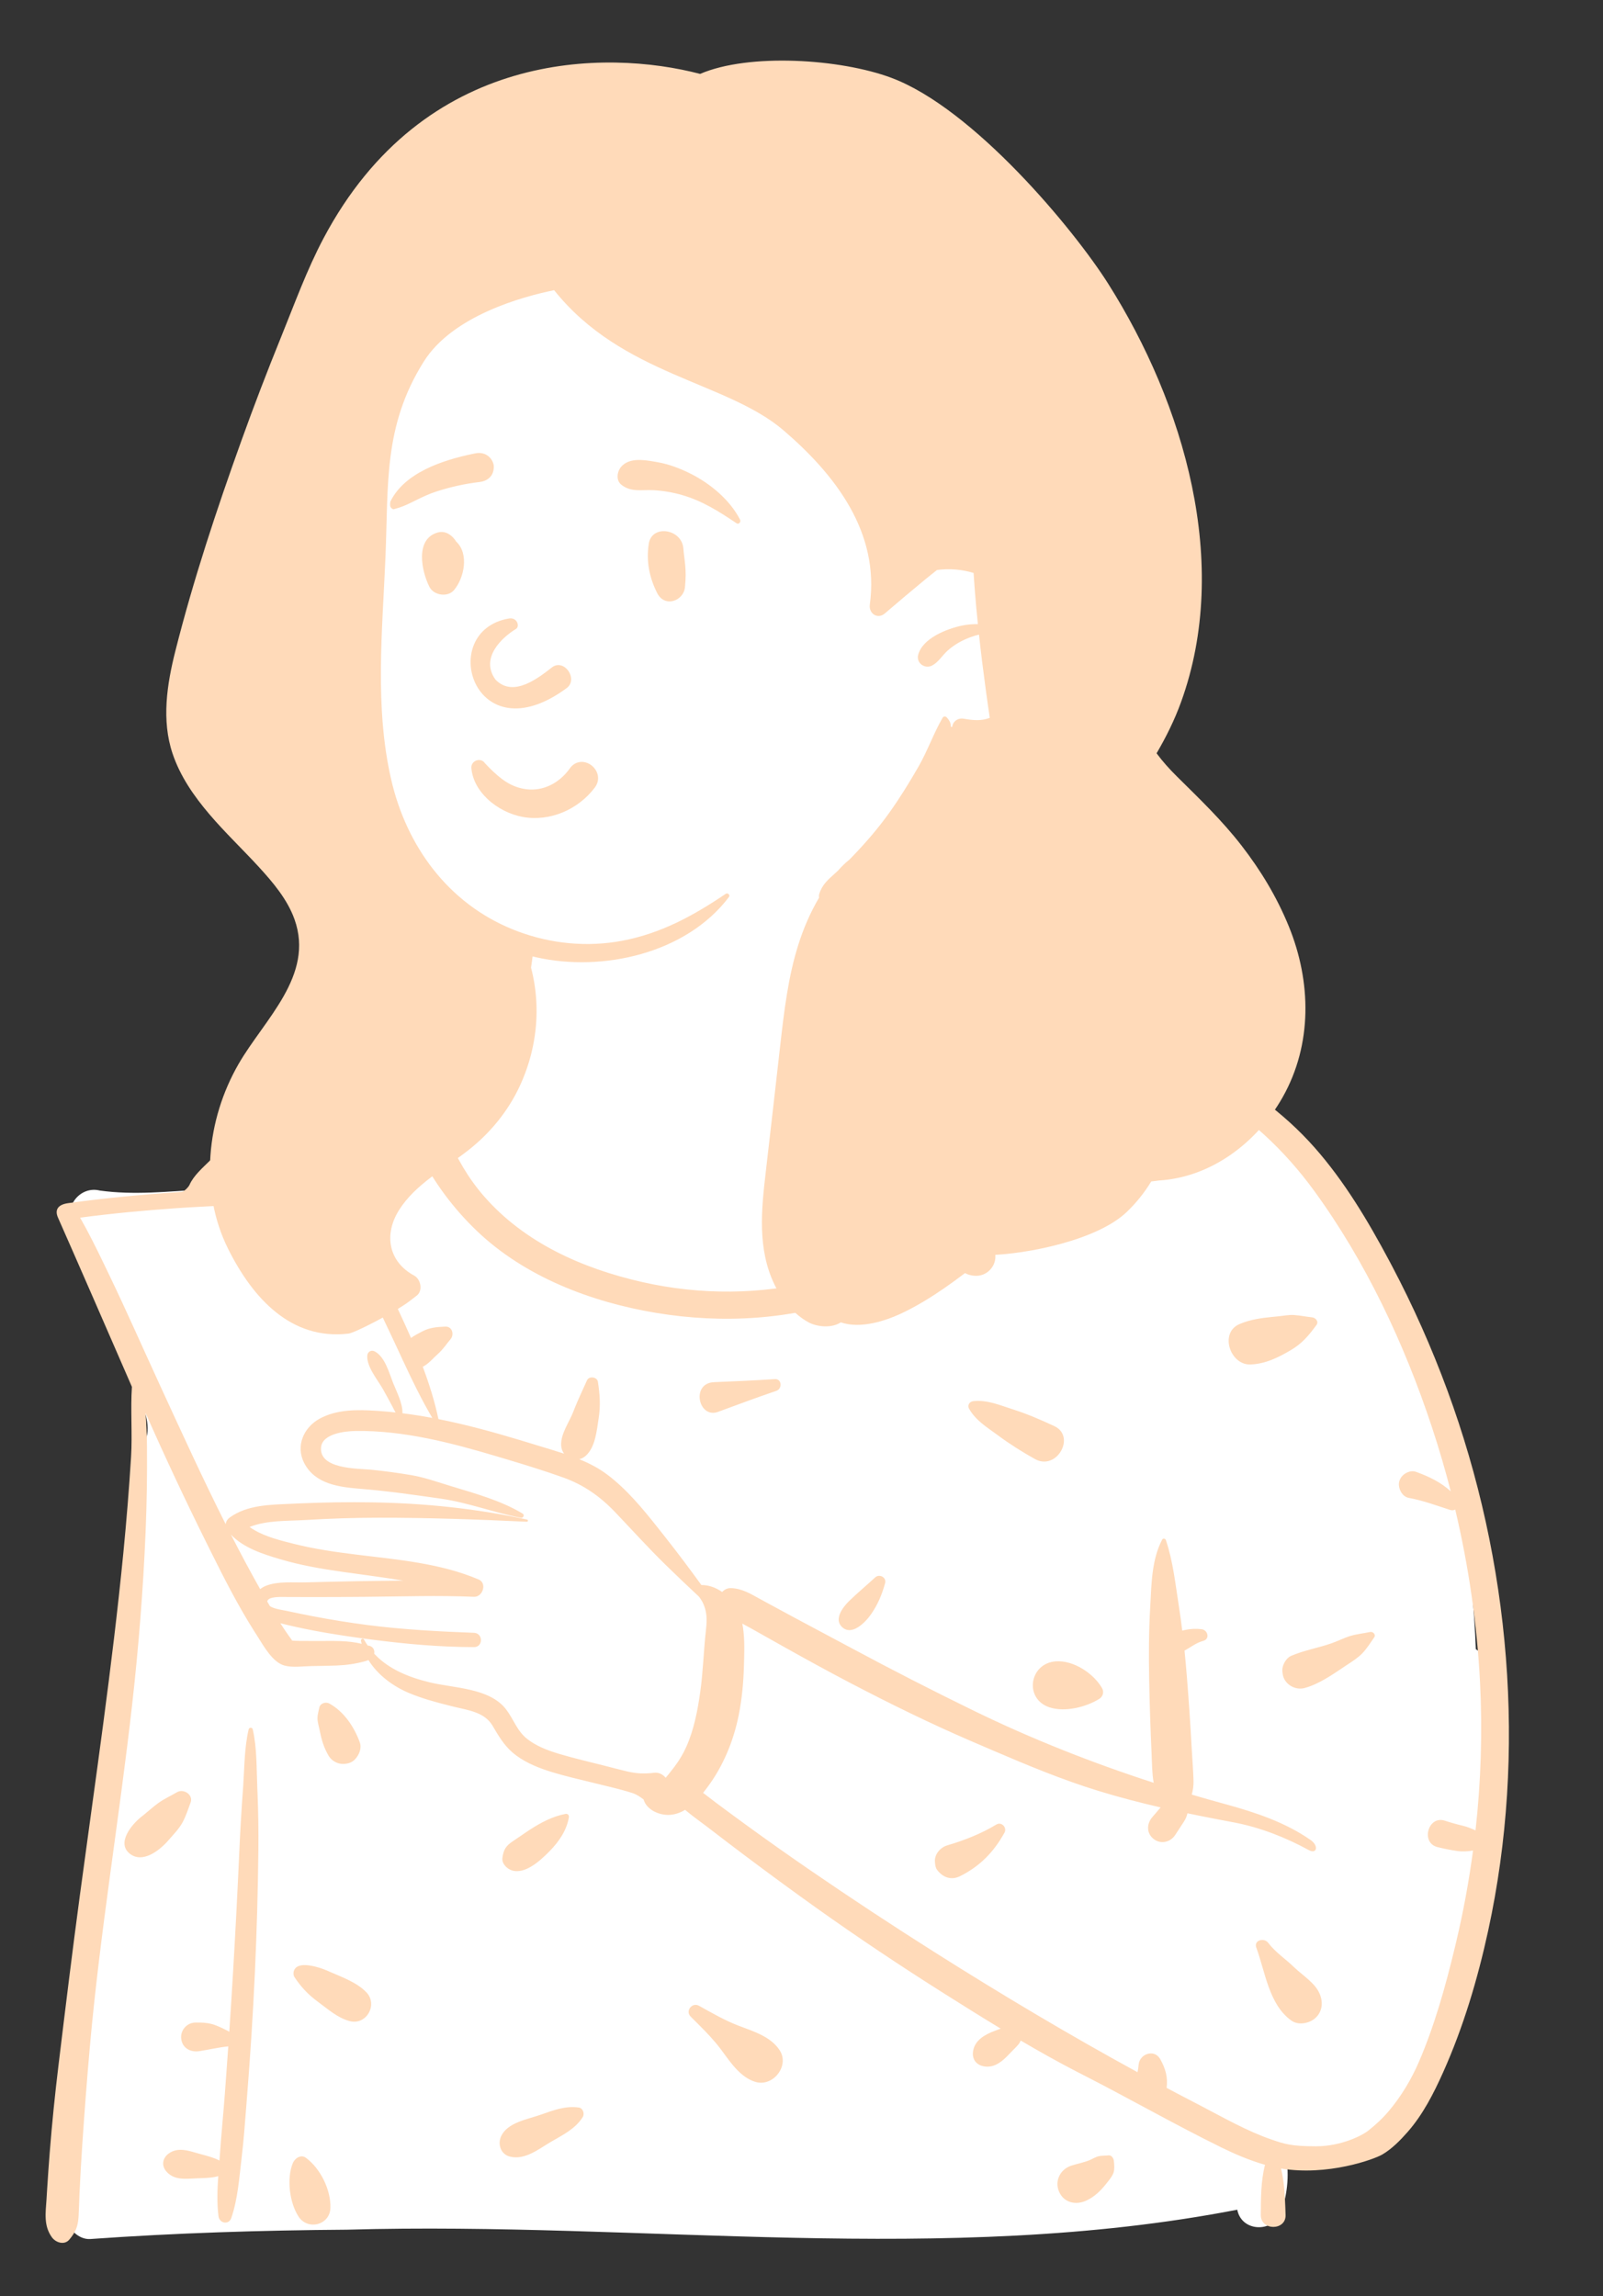
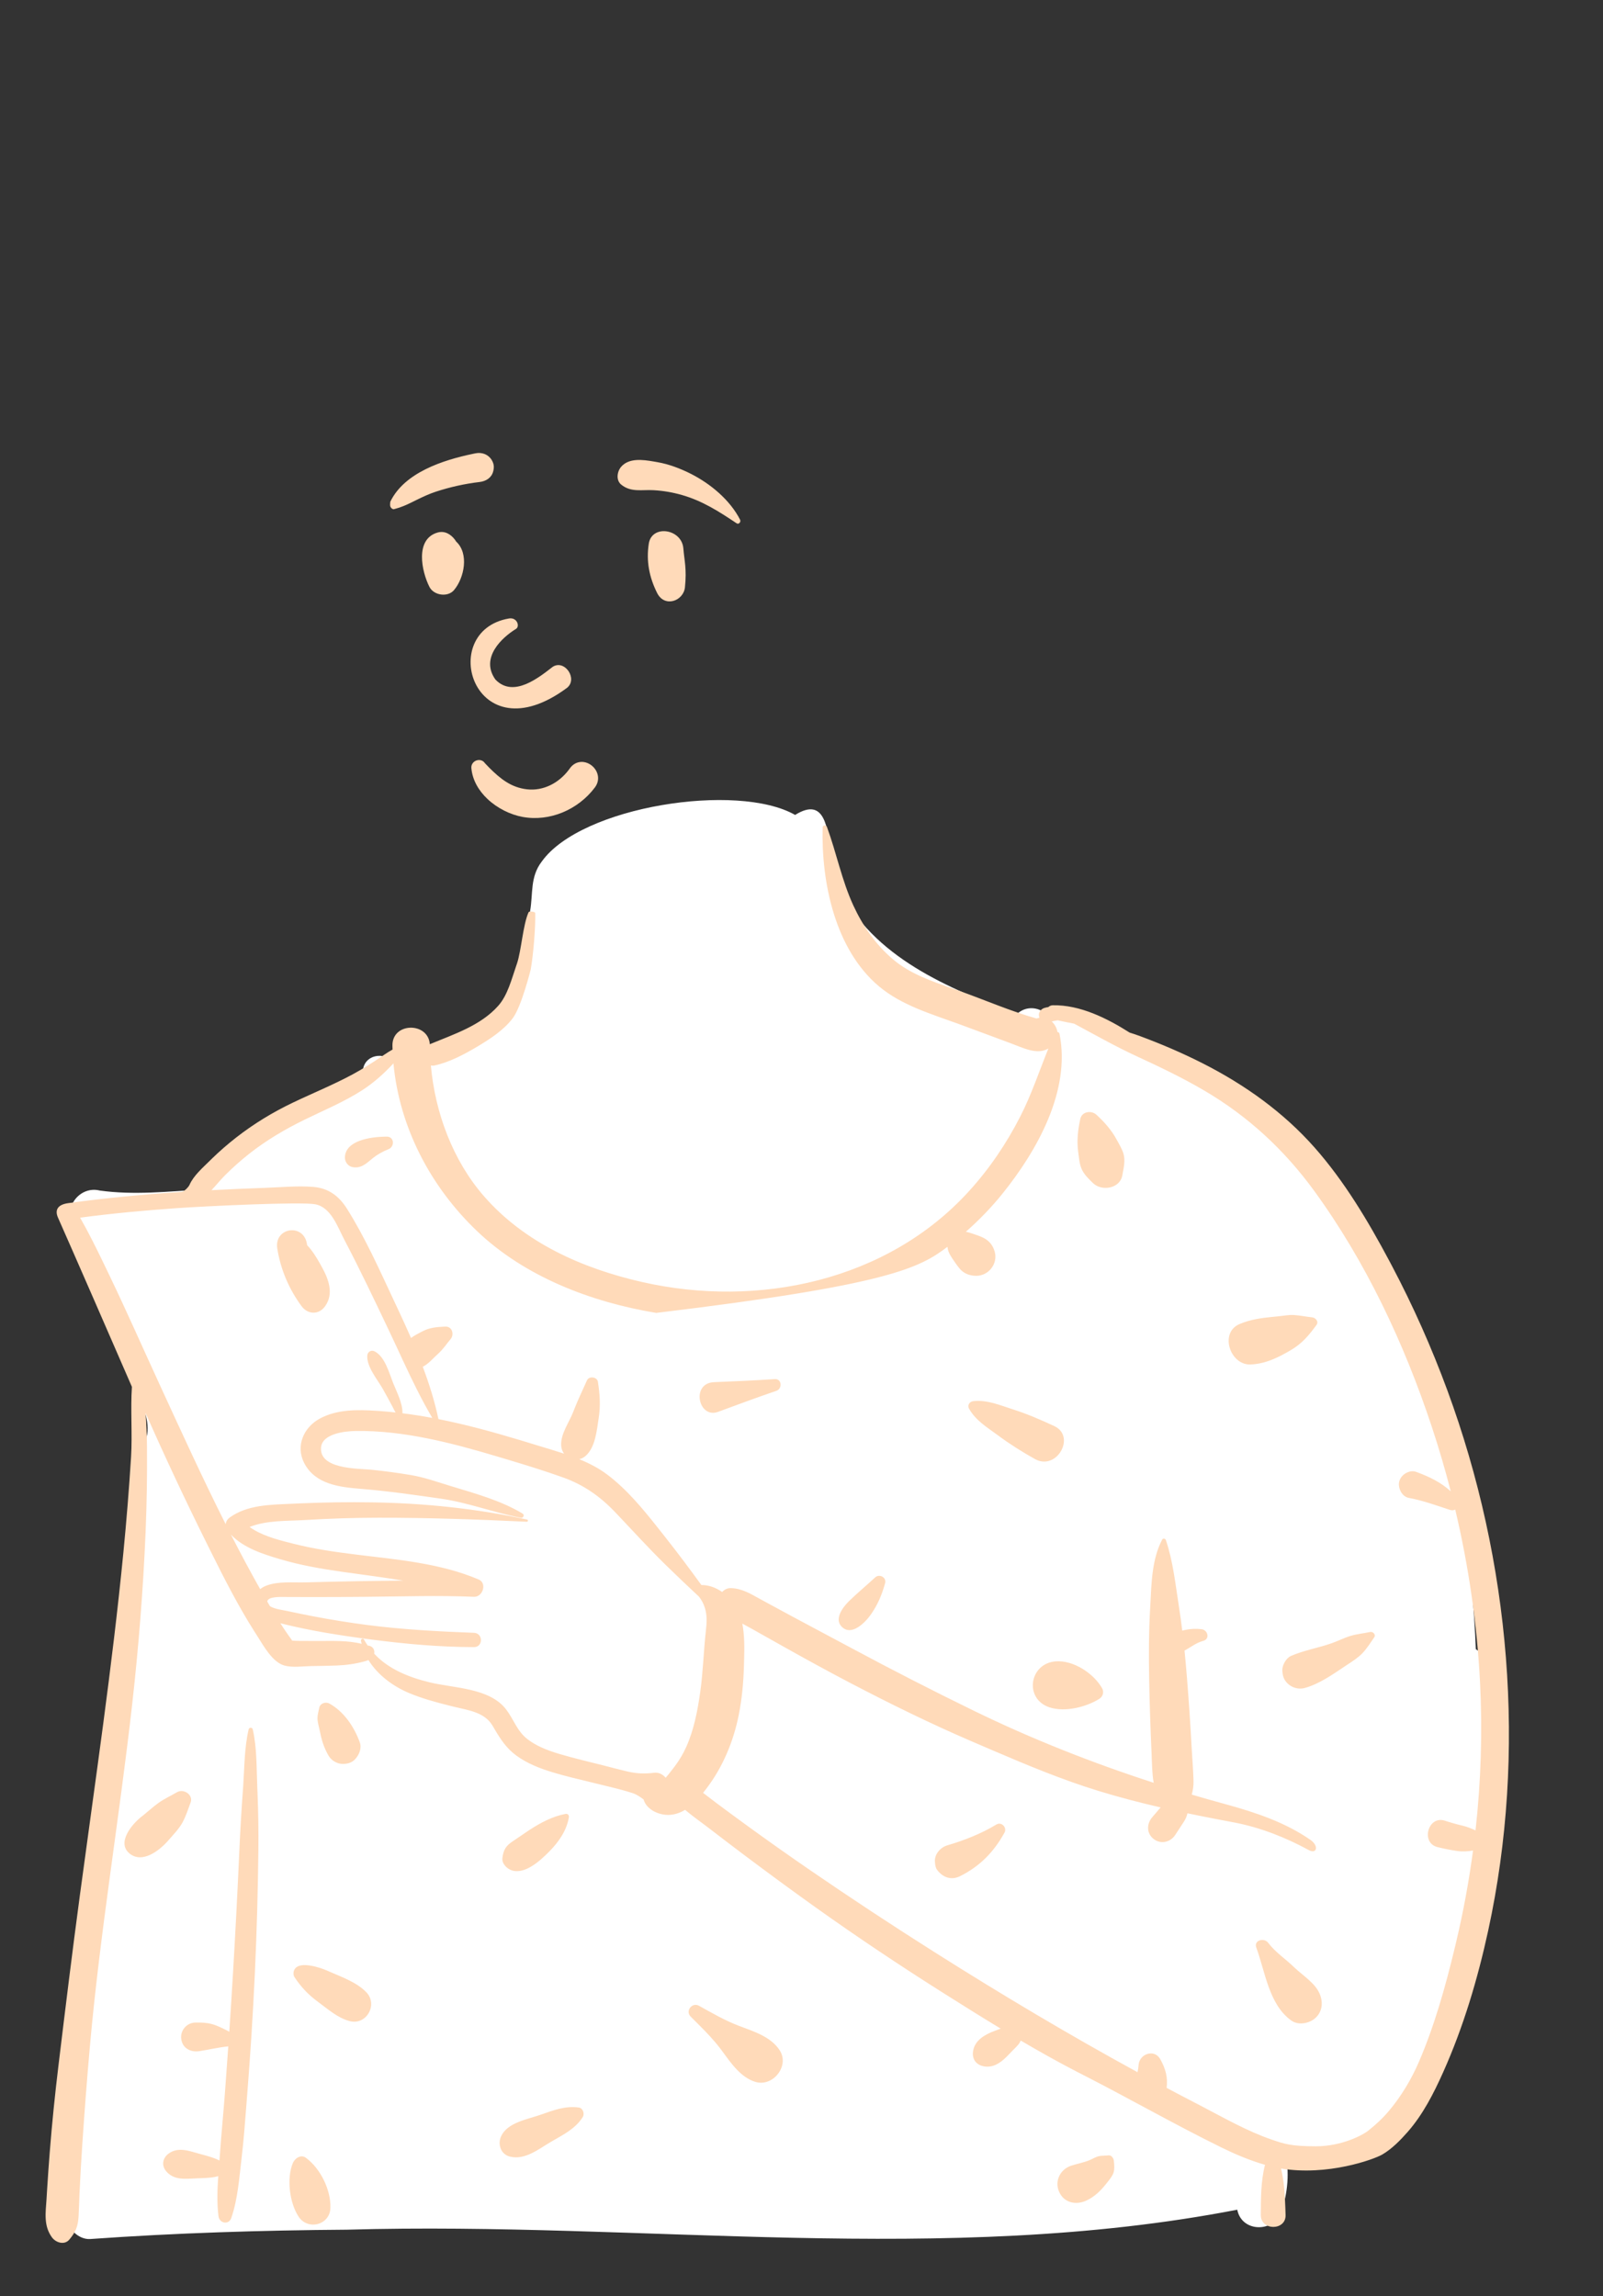
<svg xmlns="http://www.w3.org/2000/svg" width="178" height="255" viewBox="0 0 178 255" fill="none">
  <rect x="0" y="0" width="178" height="255" fill="#333333" stroke="none" />
  <path fill-rule="evenodd" clip-rule="evenodd" d="M16.164 159.975C16.848 158.104 15.849 156.237 15.296 154.427C13.328 148.149 11.18 141.871 8.141 136.017C6.99 134.059 8.884 131.656 11.078 132.208C14.835 132.733 18.709 132.315 22.473 132.084C23.849 128.534 27.523 127.062 30.414 125.017C33.694 122.976 36.886 120.632 40.298 118.842C40.488 117.151 42.544 116.732 43.802 117.942C47.257 115.8 51.399 116.198 55.102 114.794C57.916 110.26 58.127 105.493 58.872 101.119C59.197 99.213 58.852 97.373 60.158 95.674C64.549 89.519 81.895 86.85 88.291 90.497C91.734 88.357 91.816 92.233 92.363 94.626C92.971 95.823 93.3 97.178 93.198 98.606C96.896 106.306 105.356 109.787 112.933 112.606C113.884 111.695 115.242 111.81 116.146 112.564C122.714 113.987 129.088 116.489 134.59 120.395C140.841 122.218 145.244 127.286 148.427 132.721C148.778 133.293 148.861 133.878 148.758 134.414C158.548 148.719 163.221 165.844 163.877 183.141C170.172 186.907 160.885 220.741 158.722 227.766C158.72 227.765 158.718 227.764 158.716 227.763C157.313 230.238 155.721 237.302 152.21 236.756C149.802 239.47 145.965 238.936 142.697 239.144C143.229 241.18 142.968 243.508 142.334 245.519C141.585 247.913 137.908 247.994 137.387 245.384C104.846 251.687 71.457 246.658 38.55 247.604C29.035 247.671 19.521 247.965 10.03 248.64C8.693 248.735 7.338 247.374 7.429 246.048C9.47 224.405 11.386 195.935 13.668 174.505C14.21 169.617 14.637 164.676 16.164 159.975Z" fill="white" />
-   <path fill-rule="evenodd" clip-rule="evenodd" d="M91.826 91.833C91.733 91.579 91.353 91.613 91.346 91.898C91.196 97.983 92.716 105.419 97.6 109.53C100.108 111.639 103.423 112.605 106.467 113.715L106.811 113.841L112.189 115.838C113.616 116.368 115.155 117.183 116.415 116.435C115.395 118.955 114.539 121.545 113.298 123.974C111.752 126.999 109.883 129.765 107.595 132.282C98.533 142.251 84.191 145.292 71.32 142.371C64.692 140.867 58.243 138.016 53.722 132.816C50.285 128.864 48.311 123.56 47.846 118.327C47.982 118.349 48.124 118.348 48.271 118.316C49.899 117.962 51.543 117.092 52.976 116.239L53.114 116.156C54.493 115.329 55.93 114.381 56.919 113.095C57.902 111.819 58.933 107.655 58.933 107.655C59.214 106.09 59.478 102.972 59.433 101.39C59.429 101.241 58.764 101.152 58.693 101.308C58.08 102.651 57.881 105.601 57.407 106.999L57.312 107.278C56.806 108.738 56.372 110.515 55.323 111.695C53.353 113.911 50.382 114.849 47.729 115.96C47.539 113.456 43.526 113.514 43.577 116.126C43.58 116.268 43.586 116.409 43.591 116.55C43.275 116.723 42.97 116.922 42.686 117.113L42.408 117.301C41.358 118.013 40.299 118.69 39.18 119.295C37.014 120.465 34.722 121.393 32.502 122.455C30.258 123.53 28.158 124.81 26.197 126.343C25.277 127.062 24.394 127.829 23.556 128.643L23.329 128.866C22.532 129.658 21.495 130.543 21.041 131.582C20.941 131.812 20.439 132.345 20.167 132.363C15.951 132.638 11.744 133.027 7.554 133.611C6.469 133.762 6.04 134.319 6.441 135.22C7.819 138.317 13.213 150.686 14.648 154.006C14.48 156.444 14.706 159.315 14.555 161.754C14.335 165.314 14.045 168.872 13.699 172.422C12.458 185.12 10.578 197.755 8.879 210.398C8.029 216.725 7.253 223.061 6.488 229.399C6.101 232.601 5.774 235.807 5.521 239.024C5.416 240.364 5.321 241.705 5.237 243.047L5.164 244.237C5.064 245.735 4.834 247.165 5.764 248.45C6.185 249.034 7.148 249.362 7.702 248.699C8.399 247.867 8.658 247.245 8.724 246.151C8.775 245.313 8.788 244.472 8.826 243.634C8.909 241.817 9.013 240.001 9.134 238.186C9.378 234.558 9.655 230.931 9.976 227.308C11.103 214.607 13.244 202.002 14.669 189.332C15.387 182.945 15.897 176.545 16.167 170.123C16.302 166.915 16.351 163.708 16.319 160.498C16.307 159.299 16.25 158.105 16.168 156.915C18.302 161.748 20.546 166.534 22.891 171.257L23.447 172.376C24.934 175.361 26.46 178.357 28.247 181.171L28.554 181.651C29.278 182.794 30.267 184.597 31.587 184.957C32.506 185.209 33.63 185.032 34.572 185.014C35.508 184.996 36.444 184.992 37.379 184.954C38.428 184.912 39.428 184.775 40.442 184.503C40.61 184.457 40.77 184.408 40.915 184.346C41.936 186.011 43.67 187.28 45.444 188.019C46.865 188.611 48.354 189.017 49.845 189.392L50.372 189.524C51.971 189.921 53.8 190.11 54.702 191.649L54.911 192.006C55.581 193.141 56.225 194.138 57.334 194.952C58.529 195.829 59.944 196.38 61.353 196.809C62.797 197.248 64.274 197.585 65.74 197.945L66.139 198.044C67.106 198.285 68.082 198.506 69.044 198.769C69.454 198.881 69.872 198.996 70.275 199.134C70.746 199.296 71.088 199.548 71.46 199.822C71.795 200.986 73.223 201.618 74.398 201.537C75.015 201.494 75.568 201.286 76.072 200.98C76.951 201.726 77.918 202.394 78.814 203.085C80.069 204.052 81.328 205.013 82.594 205.965C85.206 207.927 87.837 209.863 90.495 211.76C95.214 215.129 100.035 218.344 104.938 221.439C106.982 222.73 109.041 224.018 111.119 225.276L110.897 225.358L110.457 225.524C109.417 225.911 108.258 226.536 108.057 227.745C107.897 228.705 108.435 229.366 109.385 229.483C110.514 229.622 111.393 228.827 112.096 228.067C112.406 227.733 112.753 227.422 113.051 227.077C113.172 226.936 113.265 226.774 113.347 226.604C115.398 227.809 117.471 228.973 119.577 230.062L120.104 230.332C125.326 232.994 130.408 235.91 135.674 238.496C137.048 239.171 138.723 239.901 140.469 240.399C140.006 242.189 140.013 244.154 140.001 245.971C139.99 247.741 142.812 247.733 142.753 245.971L142.724 245.12C142.673 243.689 142.589 242.204 142.248 240.811C147.392 241.662 152.531 239.814 153.487 239.259C154.543 238.646 155.502 237.667 156.3 236.758C158.007 234.813 159.191 232.482 160.243 230.136C162.494 225.113 164.089 219.744 165.255 214.375C169.554 194.577 167.705 173.389 160.723 154.411C158.979 149.67 156.919 145.033 154.56 140.564L154.267 140.011C151.912 135.592 149.294 131.189 145.97 127.428C142.507 123.51 138.235 120.464 133.584 118.099C131.314 116.945 128.978 115.945 126.591 115.059C126.208 114.916 125.822 114.788 125.435 114.667C122.947 113.086 119.928 111.573 116.908 111.633C116.703 111.636 116.537 111.714 116.413 111.831C116.267 111.856 116.122 111.887 115.976 111.93C115.654 112.023 115.314 112.374 115.36 112.735L115.376 112.856C115.384 112.914 115.395 112.971 115.414 113.026C115.306 113.042 115.2 113.068 115.096 113.103C112.206 112.29 109.363 111.046 106.544 110.042L105.901 109.816C103.54 108.991 101.117 108.183 99.18 106.55C97.252 104.926 95.803 102.822 94.755 100.547C93.464 97.745 92.886 94.71 91.826 91.833ZM33.974 239.623C33.402 239.199 32.726 239.691 32.512 240.216C31.809 241.94 32.156 244.618 33.147 246.141C34.174 247.72 36.631 247.097 36.69 245.185C36.752 243.19 35.59 240.821 33.974 239.623ZM28.065 192.034C28.013 191.81 27.664 191.812 27.612 192.034C27.136 194.056 27.147 196.234 27.007 198.308L26.991 198.537C26.823 200.824 26.682 203.117 26.582 205.407C26.384 209.914 26.148 214.42 25.884 218.923C25.753 221.156 25.612 223.389 25.462 225.621C24.993 225.36 24.509 225.131 24.008 224.929C23.256 224.626 22.525 224.592 21.718 224.6C20.735 224.61 19.995 225.472 20.125 226.431C20.267 227.477 21.19 227.925 22.149 227.775C23.211 227.61 24.277 227.353 25.349 227.247C25.23 228.973 25.107 230.698 24.976 232.422C24.802 234.705 24.576 236.986 24.418 239.269C24.402 239.487 24.386 239.705 24.369 239.924C23.73 239.593 23.051 239.423 22.282 239.214L22.081 239.158C20.964 238.839 19.769 238.396 18.735 239.145C18.04 239.649 17.901 240.477 18.477 241.141C19.35 242.149 20.642 241.953 21.848 241.902L22.496 241.878C23.108 241.854 23.672 241.815 24.237 241.662C24.133 243.149 24.078 244.643 24.262 246.109C24.36 246.901 25.407 247.109 25.684 246.301C26.407 244.188 26.557 241.91 26.822 239.697C27.069 237.631 27.219 235.549 27.381 233.473L27.43 232.85C27.795 228.283 28.086 223.714 28.299 219.138C28.512 214.562 28.64 209.987 28.691 205.407C28.714 203.328 28.679 201.24 28.598 199.161L28.572 198.537C28.478 196.399 28.544 194.129 28.065 192.034ZM123.685 239.96C123.657 239.668 123.422 239.305 123.073 239.35C122.751 239.392 122.42 239.372 122.101 239.425C121.681 239.494 121.343 239.742 120.952 239.897C120.317 240.15 119.625 240.281 118.973 240.488C117.75 240.877 117.084 242.16 117.59 243.359C118.123 244.618 119.461 244.904 120.617 244.376C121.528 243.959 122.207 243.293 122.82 242.522L122.994 242.303C123.258 241.972 123.558 241.602 123.668 241.201C123.776 240.81 123.723 240.358 123.685 239.96ZM64.28 234.038C62.757 233.825 61.456 234.344 60.047 234.833L59.932 234.872C58.498 235.366 56.405 235.708 55.67 237.171C55.227 238.053 55.571 239.225 56.615 239.486C58.268 239.899 59.75 238.695 61.116 237.884L61.188 237.842C62.507 237.072 63.869 236.424 64.711 235.096C64.936 234.741 64.741 234.103 64.28 234.038ZM117.445 113.304C118.055 113.44 118.665 113.561 119.274 113.676C121.593 114.915 123.843 116.201 126.237 117.304C128.777 118.475 131.308 119.685 133.72 121.102C138.594 123.964 142.612 127.685 145.933 132.247C151.668 140.126 155.934 149.213 158.987 158.433C159.772 160.802 160.474 163.197 161.095 165.613C159.997 164.601 158.697 163.978 157.239 163.445C156.621 163.22 155.852 163.602 155.539 164.135C155.398 164.374 155.319 164.611 155.333 164.892C155.366 165.512 155.771 166.216 156.439 166.339C157.996 166.625 159.51 167.182 161.012 167.673C161.24 167.747 161.435 167.719 161.591 167.631C163.082 173.926 164.015 180.35 164.345 186.813C164.625 192.285 164.452 197.799 163.844 203.263C163.377 203.054 162.92 202.857 162.408 202.739C161.744 202.585 161.09 202.397 160.442 202.185C158.572 201.574 157.719 204.652 159.63 205.12C160.342 205.295 161.057 205.44 161.782 205.546C162.414 205.638 162.973 205.598 163.568 205.501C163.113 208.91 162.492 212.294 161.7 215.63L161.526 216.36C160.497 220.621 159.299 224.921 157.566 228.948C156.715 230.923 155.59 232.799 154.2 234.446C153.517 235.255 152.759 235.95 151.933 236.607C151.245 237.155 148.906 238.343 146.136 238.343C143.366 238.343 142.616 238.081 141.218 237.602C138.454 236.654 135.83 235.14 133.238 233.791L132.97 233.652C131.824 233.061 130.683 232.462 129.544 231.857C129.688 230.699 129.436 229.727 128.831 228.658C128.177 227.502 126.557 228.078 126.436 229.261L126.432 229.306C126.414 229.572 126.369 229.844 126.314 230.115C118.7 225.958 111.247 221.509 103.912 216.873C99.188 213.886 94.514 210.811 89.908 207.645C87.605 206.063 85.323 204.452 83.063 202.809C81.879 201.949 80.701 201.082 79.528 200.207C79.04 199.842 78.561 199.46 78.071 199.093C78.19 198.945 78.306 198.797 78.418 198.65C80.246 196.264 81.433 193.42 82.024 190.486C82.38 188.715 82.553 186.877 82.605 185.072L82.628 184.287C82.665 182.965 82.674 181.581 82.43 180.3C82.762 180.482 83.102 180.661 83.441 180.852C84.657 181.538 85.874 182.223 87.092 182.905C89.533 184.27 91.981 185.619 94.46 186.913C98.888 189.226 103.359 191.425 107.951 193.397L110.185 194.357C114.063 196.02 117.973 197.652 122.005 198.888C124.279 199.585 126.57 200.181 128.877 200.713L127.944 201.802C127.312 202.541 127.301 203.6 128.109 204.222C128.904 204.834 129.97 204.579 130.5 203.767L131.465 202.288C131.671 201.971 131.788 201.675 131.854 201.363C132.917 201.584 133.982 201.797 135.051 202.003L137.07 202.387C139.954 202.942 142.75 204.041 145.327 205.447C146.224 205.936 146.473 204.986 145.524 204.324C142.748 202.39 139.509 201.295 136.168 200.376L136.004 200.331C134.778 199.997 133.555 199.648 132.334 199.287C132.468 198.802 132.546 198.3 132.53 197.746C132.496 196.512 132.386 195.274 132.321 194.04C132.183 191.452 132.007 188.872 131.8 186.289C131.721 185.293 131.632 184.295 131.531 183.298C132.185 182.948 132.75 182.484 133.48 182.255L133.603 182.219C134.384 182.01 134.121 181.007 133.427 180.921C132.799 180.844 132.174 180.879 131.554 181.012C131.458 181.033 131.368 181.056 131.281 181.082C131.167 180.158 131.041 179.237 130.898 178.321C130.518 175.901 130.25 173.351 129.461 171.025C129.402 170.853 129.146 170.791 129.05 170.972C127.902 173.15 127.862 175.821 127.733 178.247L127.717 178.536C127.564 181.182 127.555 183.854 127.605 186.504C127.655 189.234 127.749 191.958 127.872 194.686C127.921 195.785 127.919 196.924 128.107 197.975C121.272 195.76 114.559 193.109 108.124 189.97C103.584 187.756 99.084 185.453 94.635 183.064C92.406 181.867 90.166 180.689 87.939 179.488C87.159 179.067 86.38 178.644 85.6 178.221L84.432 177.586C83.338 176.991 82.425 176.399 81.151 176.357C80.772 176.345 80.431 176.522 80.189 176.79C79.505 176.307 78.713 176.009 77.883 176.016C76.633 174.295 75.364 172.588 74.045 170.919L73.07 169.682C71.382 167.549 69.595 165.384 67.444 163.761C66.483 163.036 65.427 162.493 64.326 162.044C64.585 161.981 64.838 161.854 65.064 161.645C66.117 160.672 66.261 158.866 66.475 157.509C66.697 156.102 66.611 154.842 66.392 153.44C66.307 152.895 65.402 152.781 65.18 153.282C64.715 154.338 64.221 155.349 63.797 156.417L63.672 156.739C63.217 157.94 62.248 159.205 62.312 160.508C62.329 160.866 62.45 161.177 62.635 161.427C61.71 161.121 60.773 160.848 59.849 160.564C56.942 159.668 54.025 158.798 51.062 158.104C50.274 157.919 49.481 157.747 48.685 157.59C48.269 155.617 47.661 153.68 46.945 151.778C47.623 151.432 48.062 150.851 48.646 150.335C49.193 149.851 49.568 149.262 50.035 148.707C50.459 148.202 50.221 147.289 49.458 147.318L49.242 147.327C48.451 147.364 47.686 147.446 46.969 147.813L46.714 147.944C46.364 148.126 45.98 148.333 45.639 148.579C45.193 147.555 44.728 146.541 44.259 145.538L43.651 144.24C42.073 140.862 40.499 137.356 38.517 134.21C37.637 132.812 36.464 131.939 34.782 131.804C33.049 131.665 31.248 131.844 29.513 131.906C27.502 131.978 25.491 132.063 23.482 132.168C23.997 131.631 24.467 131.032 24.984 130.516C25.843 129.66 26.75 128.849 27.703 128.099C29.591 126.615 31.666 125.392 33.821 124.339C35.977 123.286 38.196 122.368 40.22 121.067C41.5 120.244 42.645 119.208 43.689 118.087C44.347 125.156 47.771 131.724 52.916 136.658C58.259 141.783 65.643 144.599 72.867 145.796C80.235 147.018 87.925 146.569 94.973 144.017C98.608 142.7 102.093 140.819 105.202 138.46C105.236 138.666 105.277 138.868 105.358 139.059C105.466 139.315 105.598 139.534 105.75 139.759L106.021 140.154C106.192 140.402 106.366 140.648 106.56 140.878C107.03 141.436 107.696 141.68 108.413 141.678C109.786 141.673 110.826 140.331 110.456 139.004C110.224 138.17 109.727 137.668 108.952 137.342C108.706 137.239 108.457 137.152 108.205 137.067L108.017 137.003C107.763 136.917 107.511 136.834 107.249 136.786C108.721 135.491 110.087 134.083 111.31 132.563C115.146 127.797 118.929 121.122 117.647 114.793C117.624 114.684 117.526 114.616 117.42 114.599C117.346 114.154 117.109 113.725 116.784 113.436C117.003 113.379 117.223 113.334 117.445 113.304ZM77.615 222.737C76.855 222.316 76.07 223.317 76.688 223.935L77.609 224.854C78.465 225.711 79.297 226.577 80.03 227.554L80.207 227.792C81.195 229.133 82.249 230.686 83.869 231.187C85.828 231.793 87.71 229.414 86.576 227.677C85.585 226.158 83.677 225.585 82.032 224.958C80.475 224.364 79.07 223.543 77.615 222.737ZM140.807 215.73C140.361 215.148 139.197 215.455 139.502 216.279C140.492 218.955 140.896 222.605 143.397 224.383C144.204 224.956 145.471 224.692 146.136 224.03C146.891 223.278 146.921 222.218 146.489 221.3C145.963 220.18 144.668 219.369 143.76 218.516L143.678 218.438C142.702 217.492 141.645 216.824 140.807 215.73ZM36.273 218.811C35.476 218.468 33.4 217.803 32.785 218.591C32.756 218.619 32.731 218.651 32.712 218.686C32.561 218.947 32.538 219.316 32.712 219.575C33.429 220.649 34.175 221.451 35.195 222.215L35.309 222.3C36.419 223.113 37.461 224.069 38.814 224.436C40.688 224.944 41.997 222.605 40.681 221.239C39.62 220.139 38.001 219.567 36.596 218.954L36.273 218.811ZM111.539 203.518C111.852 202.953 111.212 202.26 110.631 202.614C108.977 203.622 107.049 204.378 105.19 204.922C104.438 205.142 103.759 205.902 103.815 206.722L103.824 206.846C103.846 207.136 103.886 207.424 104.071 207.664C104.718 208.508 105.644 208.834 106.633 208.334C108.837 207.221 110.346 205.667 111.539 203.518ZM63.17 201.807C63.21 201.57 63.036 201.387 62.794 201.432C61.395 201.697 60.104 202.37 58.903 203.144C58.259 203.559 57.637 204.015 56.995 204.434C56.201 204.952 55.904 205.379 55.786 206.33C55.709 206.956 56.296 207.529 56.835 207.702C58.303 208.174 59.985 206.626 60.979 205.62L61.024 205.574C62.065 204.517 62.923 203.266 63.17 201.807ZM21.166 200.164C21.485 199.306 20.386 198.595 19.667 199.016C18.991 199.413 18.257 199.742 17.619 200.197C17.032 200.615 16.497 201.11 15.935 201.563L15.657 201.782C14.626 202.609 12.923 204.653 14.398 205.839C15.802 206.968 17.663 205.526 18.605 204.472L18.67 204.398C19.212 203.774 19.881 203.096 20.274 202.367C20.644 201.68 20.895 200.893 21.166 200.164ZM35.008 133.734C36.766 134.074 37.482 136.237 38.222 137.647C39.97 140.975 41.577 144.363 43.19 147.756C43.687 148.8 44.171 149.851 44.659 150.901C44.689 150.983 44.727 151.064 44.772 151.144C45.772 153.29 46.802 155.422 48.005 157.459C46.904 157.253 45.797 157.078 44.685 156.94C44.741 155.897 44.025 154.501 43.67 153.623L43.641 153.549C43.199 152.424 42.736 150.651 41.598 150.067C41.219 149.873 40.813 150.116 40.784 150.532C40.698 151.771 41.913 153.189 42.508 154.24C42.867 154.876 43.217 155.515 43.558 156.16C43.686 156.402 43.793 156.64 43.924 156.853C43.351 156.791 42.777 156.736 42.202 156.695L41.827 156.67C39.694 156.53 37.428 156.49 35.501 157.538C33.713 158.511 32.799 160.587 33.782 162.477C35.005 164.832 37.7 165.144 40.07 165.335C43.03 165.573 45.996 166.003 48.935 166.422C51.975 166.855 54.838 167.973 57.833 168.547C58.111 168.6 58.285 168.237 58.029 168.082C55.667 166.649 52.795 165.86 50.154 165.056L49.941 164.991C48.508 164.553 47.108 164.052 45.626 163.803C44.188 163.561 42.74 163.366 41.289 163.217L41.148 163.204C39.55 163.07 35.475 163.116 35.647 160.758C35.761 159.198 38.306 158.928 39.467 158.91C44.793 158.825 50.157 160.234 55.218 161.743L56.348 162.081C58.421 162.703 60.496 163.342 62.529 164.071C64.834 164.896 66.65 166.184 68.328 167.946C70.189 169.9 71.991 171.897 73.922 173.785C75.139 174.975 76.372 176.144 77.614 177.304C77.895 177.666 78.12 178.06 78.275 178.572C78.538 179.435 78.478 180.238 78.378 181.125C78.128 183.366 78.073 185.63 77.759 187.863C77.469 189.932 77.062 192.077 76.2 193.997C75.859 194.757 75.415 195.504 74.909 196.171L74.501 196.7C74.323 196.93 74.123 197.182 73.914 197.418C73.608 197.045 73.164 196.803 72.648 196.863C71.551 196.992 70.689 196.961 69.614 196.71C68.781 196.516 67.955 196.288 67.126 196.078C65.499 195.664 63.856 195.287 62.245 194.812L61.968 194.729C60.768 194.362 59.567 193.902 58.568 193.129C57.407 192.231 57.05 190.936 56.19 189.816C54.353 187.425 50.386 187.475 47.699 186.82C45.416 186.263 43.219 185.385 41.639 183.734L41.547 183.635C41.617 183.341 41.503 183.008 41.228 182.855L41.169 182.822C41.062 182.763 40.946 182.738 40.833 182.74C40.687 182.525 40.545 182.304 40.416 182.068C40.311 181.873 40.046 182.016 40.081 182.209C40.102 182.323 40.13 182.435 40.157 182.547C38.627 182.155 36.946 182.23 35.392 182.231L33.376 182.224C33.027 182.22 32.506 182.202 32.46 182.181L32.413 182.16C32.287 182.106 32.465 182.196 32.378 182.079C32.281 181.951 32.186 181.822 32.092 181.691C31.758 181.225 31.442 180.744 31.132 180.26C34.509 181.117 38.007 181.651 41.456 182.096C45.155 182.574 48.903 182.905 52.635 182.909C53.664 182.91 53.655 181.361 52.635 181.322C48.683 181.172 44.752 180.963 40.826 180.459C38.796 180.197 36.774 179.87 34.764 179.486C33.988 179.338 33.214 179.181 32.441 179.016L31.863 178.89C31.499 178.809 30.473 178.694 29.973 178.36C29.874 178.191 29.776 178.023 29.678 177.855C29.726 177.264 31.234 177.343 31.587 177.342C32.589 177.34 33.592 177.348 34.594 177.351C36.598 177.356 38.602 177.339 40.607 177.323C44.612 177.29 48.632 177.151 52.633 177.322C53.605 177.363 54.115 175.81 53.155 175.402C48.916 173.598 44.211 173.206 39.686 172.651C37.306 172.36 34.925 172.023 32.598 171.433L32.023 171.287C30.561 170.914 28.947 170.458 27.716 169.568C29.566 168.822 31.866 168.908 33.783 168.802L33.93 168.794C36.615 168.629 39.305 168.545 41.995 168.541C47.499 168.533 53.005 168.728 58.503 168.988C58.641 168.994 58.669 168.777 58.535 168.748C52.884 167.519 47.141 166.927 41.358 166.836C38.664 166.793 35.97 166.831 33.279 166.95L32.291 166.996C29.997 167.094 27.451 167.121 25.532 168.502C25.239 168.712 25.085 168.981 25.061 169.265C22.486 164.15 20.108 158.927 17.721 153.74C15.865 149.706 14.078 145.638 12.155 141.636L11.532 140.341C10.698 138.613 9.844 136.885 8.895 135.22C12.442 134.748 16.009 134.419 19.578 134.168C22.831 133.939 33.442 133.432 35.008 133.734ZM36.578 189.177C36.174 188.953 35.554 189.136 35.455 189.633C35.38 190.003 35.254 190.414 35.254 190.793C35.254 191.247 35.416 191.74 35.503 192.183C35.703 193.204 35.949 194.034 36.469 194.943C36.795 195.512 37.453 195.898 38.114 195.883C38.637 195.871 39.101 195.731 39.461 195.327C39.891 194.843 40.187 194.132 39.95 193.48C39.332 191.773 38.195 190.072 36.578 189.177ZM122.379 187.474C121.433 185.821 119.189 184.344 117.231 184.491C114.291 184.71 113.691 188.656 116.537 189.598C118.239 190.161 120.58 189.583 122.068 188.656C122.469 188.407 122.616 187.888 122.379 187.474ZM152.595 181.828C152.81 181.516 152.455 181.16 152.135 181.23C151.424 181.386 150.658 181.454 149.962 181.665C149.25 181.881 148.56 182.239 147.854 182.486C146.375 183.002 144.796 183.262 143.364 183.885C142.792 184.134 142.342 184.96 142.395 185.569L142.409 185.711C142.44 186.013 142.493 186.277 142.662 186.553C143.118 187.295 144.02 187.678 144.872 187.45C146.452 187.027 147.996 185.94 149.343 185.037L149.592 184.872C150.181 184.485 150.813 184.081 151.288 183.583C151.783 183.064 152.19 182.416 152.595 181.828ZM98.282 175.817C98.464 175.164 97.649 174.733 97.174 175.174C96.225 176.056 95.232 176.873 94.302 177.777L94.24 177.838C93.574 178.505 92.606 179.79 93.472 180.653C94.581 181.759 96.126 180.118 96.721 179.263C97.476 178.178 97.929 177.085 98.282 175.817ZM25.645 170.419C27.053 171.905 29.222 172.589 31.133 173.155C33.397 173.826 35.731 174.227 38.067 174.557C40.324 174.875 42.564 175.16 44.785 175.526C43.105 175.546 41.425 175.559 39.748 175.589C37.815 175.624 35.883 175.665 33.95 175.721C32.542 175.762 30.89 175.57 29.553 176.091C29.312 176.185 29.087 176.315 28.89 176.473C27.765 174.48 26.688 172.459 25.645 170.419ZM112.499 156.516C111.03 156.05 109.648 155.433 108.09 155.593C107.675 155.635 107.379 156.037 107.605 156.434C108.343 157.73 109.544 158.461 110.726 159.327L110.83 159.404C112.124 160.363 113.513 161.237 114.919 162.024C117.342 163.379 119.512 159.501 117.066 158.363C115.594 157.679 114.048 157.006 112.499 156.516ZM86.039 153.149C83.79 153.297 81.543 153.397 79.292 153.487C76.684 153.593 77.561 157.593 79.739 156.783C81.891 155.983 84.043 155.193 86.215 154.447C86.876 154.22 86.823 153.138 86.081 153.147L86.039 153.149ZM143.71 146.033C143.127 145.992 142.539 146.119 141.955 146.175L141.334 146.235C140.054 146.362 138.854 146.519 137.633 147.038C135.381 147.996 136.59 151.606 138.852 151.523C140.523 151.462 141.952 150.746 143.364 149.913C144.598 149.185 145.354 148.274 146.187 147.131C146.463 146.752 146.079 146.328 145.703 146.289C145.041 146.222 144.372 146.079 143.71 146.033ZM30.791 138.661C31.164 140.98 32.089 143.153 33.483 145.045C34.184 145.995 35.414 146.031 36.108 145.045C37.091 143.649 36.485 142.049 35.745 140.709L35.526 140.316C35.195 139.727 34.686 138.869 34.104 138.276L34.094 138.215C33.783 135.788 30.407 136.272 30.791 138.661ZM121.735 123.781C121.175 123.278 120.142 123.429 119.96 124.248C119.706 125.395 119.551 126.687 119.718 127.852C119.808 128.483 119.842 129.191 120.091 129.779C120.358 130.412 120.873 130.898 121.358 131.374C122.327 132.323 124.368 132.009 124.627 130.513L124.66 130.33C124.791 129.622 124.958 128.866 124.764 128.164C124.619 127.635 124.293 127.095 124.023 126.604L123.966 126.5C123.426 125.497 122.584 124.543 121.735 123.781ZM42.943 126.221L42.74 126.223C41.175 126.254 38.315 126.634 38.3 128.561C38.296 129.015 38.634 129.486 39.086 129.591C40.021 129.807 40.626 129.256 41.292 128.699C41.837 128.244 42.473 127.881 43.133 127.619C43.846 127.337 43.799 126.22 42.943 126.221Z" fill="#FFDAB9" />
-   <path fill-rule="evenodd" clip-rule="evenodd" d="M35.753 57.076C36.554 43.929 40.818 29.025 53.368 22.57C81.036 11.462 117.413 39.435 119.339 68.013C120.01 77.795 114.581 88.484 104.66 91.203C102.454 94.127 99.118 95.912 95.825 97.462C56.608 117.817 31.276 101.271 35.753 57.076Z" fill="white" />
-   <path fill-rule="evenodd" clip-rule="evenodd" d="M26.819 48.898C28.205 45.047 29.669 41.226 31.209 37.434C32.709 33.744 34.064 29.974 35.927 26.459C47.052 5.463 67.283 5.463 77.741 8.207C83.164 5.869 93.322 6.529 98.969 8.638C108.111 12.053 119.255 25.486 123.065 31.521C131.478 44.846 136.728 62.582 131.14 77.98C130.41 79.993 129.478 81.857 128.429 83.653C129.09 84.549 129.85 85.397 130.693 86.231C133.196 88.708 135.699 91.104 137.861 93.898C140.01 96.675 141.791 99.628 143.117 102.884C145.618 109.024 145.738 115.977 142.433 121.836C139.556 126.933 134.461 130.729 128.721 131.091C128.426 131.132 128.131 131.17 127.835 131.2C127.074 132.453 126.147 133.607 125.088 134.613C121.845 137.699 114.115 139.282 109.706 139.383C109.48 139.565 109.251 139.747 109.023 139.927C106.325 142.051 103.494 144.194 100.397 145.705C98.299 146.73 95.549 147.586 93.36 146.846C92.367 147.51 90.738 147.37 89.754 146.827C88.135 145.935 86.819 144.329 86.018 142.685C84.077 138.692 84.544 134.324 85.042 130.059C85.592 125.348 86.12 120.634 86.656 115.924C87.077 112.24 87.516 108.495 88.636 104.946C89.215 103.107 89.973 101.34 90.954 99.679C90.928 99.54 90.933 99.4 90.973 99.269C91.294 98.225 91.957 97.678 92.743 96.968C92.844 96.877 92.946 96.784 93.045 96.689C93.438 96.24 93.859 95.824 94.308 95.471C94.482 95.296 94.653 95.118 94.824 94.941C96.246 93.451 97.59 91.885 98.783 90.206C99.941 88.579 100.987 86.88 101.982 85.149C102.994 83.388 103.663 81.446 104.673 79.698C104.76 79.548 104.98 79.518 105.102 79.643C105.415 79.966 105.616 80.326 105.578 80.704L105.734 80.727C105.793 80.157 106.319 79.692 107.033 79.816C108.102 80.002 108.981 80.072 109.906 79.717C109.744 78.637 109.594 77.555 109.446 76.471C109.175 74.476 108.924 72.474 108.709 70.473C108.187 70.597 107.669 70.777 107.162 71.005C106.44 71.329 105.757 71.764 105.174 72.299C104.599 72.827 104.202 73.539 103.501 73.907C102.694 74.328 101.72 73.632 101.956 72.719C102.436 70.874 105.151 69.817 106.83 69.469C107.407 69.348 107.997 69.297 108.586 69.31C108.453 68.025 108.335 66.74 108.237 65.453C108.191 64.844 108.149 64.236 108.109 63.625C106.803 63.23 105.404 63.111 104.046 63.297C103.598 63.654 103.15 64.007 102.717 64.365C101.342 65.502 99.973 66.645 98.621 67.81C98.498 67.913 98.377 68.017 98.255 68.122C97.452 68.814 96.451 68.129 96.586 67.15C97.689 59.132 92.779 52.753 87.03 47.812C80.667 42.34 69.098 41.703 61.53 32.225C58.045 32.934 50.264 35.042 47.052 40.161C42.556 47.334 43.144 53.761 42.801 61.898C42.459 70.041 41.589 78.536 43.437 86.565C45.142 93.968 49.758 100.294 56.92 103.202C57.098 103.274 57.278 103.344 57.457 103.412C61.161 104.809 65.202 105.204 69.098 104.468C73.41 103.653 77.01 101.678 80.597 99.25C80.804 99.113 81.106 99.396 80.95 99.603C76.222 105.872 66.935 107.966 59.568 106.311C59.223 106.233 58.881 106.149 58.541 106.056C60.189 110.796 59.857 116 57.711 120.615C56.42 123.393 54.451 125.796 52.053 127.691C49.41 129.78 46.131 131.466 44.297 134.398C42.618 137.084 43.116 140.102 45.992 141.653C46.716 142.046 46.995 143.317 46.277 143.875C46.002 144.086 45.727 144.302 45.447 144.513C43.837 145.728 39.415 148.011 38.699 148.095C32.34 148.85 28.064 144.179 25.323 138.669C22.106 132.202 22.942 124.32 26.487 118.162C29.331 113.22 34.932 108.351 32.705 102.097C31.911 99.863 30.286 97.959 28.708 96.238C26.908 94.279 24.973 92.445 23.247 90.416C21.531 88.401 20.01 86.21 19.161 83.682C17.921 79.988 18.537 75.993 19.469 72.305C21.466 64.388 24.058 56.576 26.819 48.898Z" fill="#FFDAB9" />
+   <path fill-rule="evenodd" clip-rule="evenodd" d="M91.826 91.833C91.733 91.579 91.353 91.613 91.346 91.898C91.196 97.983 92.716 105.419 97.6 109.53C100.108 111.639 103.423 112.605 106.467 113.715L106.811 113.841L112.189 115.838C113.616 116.368 115.155 117.183 116.415 116.435C115.395 118.955 114.539 121.545 113.298 123.974C111.752 126.999 109.883 129.765 107.595 132.282C98.533 142.251 84.191 145.292 71.32 142.371C64.692 140.867 58.243 138.016 53.722 132.816C50.285 128.864 48.311 123.56 47.846 118.327C47.982 118.349 48.124 118.348 48.271 118.316C49.899 117.962 51.543 117.092 52.976 116.239L53.114 116.156C54.493 115.329 55.93 114.381 56.919 113.095C57.902 111.819 58.933 107.655 58.933 107.655C59.214 106.09 59.478 102.972 59.433 101.39C59.429 101.241 58.764 101.152 58.693 101.308C58.08 102.651 57.881 105.601 57.407 106.999L57.312 107.278C56.806 108.738 56.372 110.515 55.323 111.695C53.353 113.911 50.382 114.849 47.729 115.96C47.539 113.456 43.526 113.514 43.577 116.126C43.58 116.268 43.586 116.409 43.591 116.55C43.275 116.723 42.97 116.922 42.686 117.113L42.408 117.301C41.358 118.013 40.299 118.69 39.18 119.295C37.014 120.465 34.722 121.393 32.502 122.455C30.258 123.53 28.158 124.81 26.197 126.343C25.277 127.062 24.394 127.829 23.556 128.643L23.329 128.866C22.532 129.658 21.495 130.543 21.041 131.582C20.941 131.812 20.439 132.345 20.167 132.363C15.951 132.638 11.744 133.027 7.554 133.611C6.469 133.762 6.04 134.319 6.441 135.22C7.819 138.317 13.213 150.686 14.648 154.006C14.48 156.444 14.706 159.315 14.555 161.754C14.335 165.314 14.045 168.872 13.699 172.422C12.458 185.12 10.578 197.755 8.879 210.398C8.029 216.725 7.253 223.061 6.488 229.399C6.101 232.601 5.774 235.807 5.521 239.024C5.416 240.364 5.321 241.705 5.237 243.047L5.164 244.237C5.064 245.735 4.834 247.165 5.764 248.45C6.185 249.034 7.148 249.362 7.702 248.699C8.399 247.867 8.658 247.245 8.724 246.151C8.775 245.313 8.788 244.472 8.826 243.634C8.909 241.817 9.013 240.001 9.134 238.186C9.378 234.558 9.655 230.931 9.976 227.308C11.103 214.607 13.244 202.002 14.669 189.332C15.387 182.945 15.897 176.545 16.167 170.123C16.302 166.915 16.351 163.708 16.319 160.498C16.307 159.299 16.25 158.105 16.168 156.915C18.302 161.748 20.546 166.534 22.891 171.257L23.447 172.376C24.934 175.361 26.46 178.357 28.247 181.171L28.554 181.651C29.278 182.794 30.267 184.597 31.587 184.957C32.506 185.209 33.63 185.032 34.572 185.014C35.508 184.996 36.444 184.992 37.379 184.954C38.428 184.912 39.428 184.775 40.442 184.503C40.61 184.457 40.77 184.408 40.915 184.346C41.936 186.011 43.67 187.28 45.444 188.019C46.865 188.611 48.354 189.017 49.845 189.392L50.372 189.524C51.971 189.921 53.8 190.11 54.702 191.649L54.911 192.006C55.581 193.141 56.225 194.138 57.334 194.952C58.529 195.829 59.944 196.38 61.353 196.809C62.797 197.248 64.274 197.585 65.74 197.945L66.139 198.044C67.106 198.285 68.082 198.506 69.044 198.769C69.454 198.881 69.872 198.996 70.275 199.134C70.746 199.296 71.088 199.548 71.46 199.822C71.795 200.986 73.223 201.618 74.398 201.537C75.015 201.494 75.568 201.286 76.072 200.98C76.951 201.726 77.918 202.394 78.814 203.085C80.069 204.052 81.328 205.013 82.594 205.965C85.206 207.927 87.837 209.863 90.495 211.76C95.214 215.129 100.035 218.344 104.938 221.439C106.982 222.73 109.041 224.018 111.119 225.276L110.897 225.358L110.457 225.524C109.417 225.911 108.258 226.536 108.057 227.745C107.897 228.705 108.435 229.366 109.385 229.483C110.514 229.622 111.393 228.827 112.096 228.067C112.406 227.733 112.753 227.422 113.051 227.077C113.172 226.936 113.265 226.774 113.347 226.604C115.398 227.809 117.471 228.973 119.577 230.062L120.104 230.332C125.326 232.994 130.408 235.91 135.674 238.496C137.048 239.171 138.723 239.901 140.469 240.399C140.006 242.189 140.013 244.154 140.001 245.971C139.99 247.741 142.812 247.733 142.753 245.971L142.724 245.12C142.673 243.689 142.589 242.204 142.248 240.811C147.392 241.662 152.531 239.814 153.487 239.259C154.543 238.646 155.502 237.667 156.3 236.758C158.007 234.813 159.191 232.482 160.243 230.136C162.494 225.113 164.089 219.744 165.255 214.375C169.554 194.577 167.705 173.389 160.723 154.411C158.979 149.67 156.919 145.033 154.56 140.564L154.267 140.011C151.912 135.592 149.294 131.189 145.97 127.428C142.507 123.51 138.235 120.464 133.584 118.099C131.314 116.945 128.978 115.945 126.591 115.059C126.208 114.916 125.822 114.788 125.435 114.667C122.947 113.086 119.928 111.573 116.908 111.633C116.703 111.636 116.537 111.714 116.413 111.831C116.267 111.856 116.122 111.887 115.976 111.93C115.654 112.023 115.314 112.374 115.36 112.735L115.376 112.856C115.384 112.914 115.395 112.971 115.414 113.026C115.306 113.042 115.2 113.068 115.096 113.103C112.206 112.29 109.363 111.046 106.544 110.042L105.901 109.816C103.54 108.991 101.117 108.183 99.18 106.55C97.252 104.926 95.803 102.822 94.755 100.547C93.464 97.745 92.886 94.71 91.826 91.833ZM33.974 239.623C33.402 239.199 32.726 239.691 32.512 240.216C31.809 241.94 32.156 244.618 33.147 246.141C34.174 247.72 36.631 247.097 36.69 245.185C36.752 243.19 35.59 240.821 33.974 239.623ZM28.065 192.034C28.013 191.81 27.664 191.812 27.612 192.034C27.136 194.056 27.147 196.234 27.007 198.308L26.991 198.537C26.823 200.824 26.682 203.117 26.582 205.407C26.384 209.914 26.148 214.42 25.884 218.923C25.753 221.156 25.612 223.389 25.462 225.621C24.993 225.36 24.509 225.131 24.008 224.929C23.256 224.626 22.525 224.592 21.718 224.6C20.735 224.61 19.995 225.472 20.125 226.431C20.267 227.477 21.19 227.925 22.149 227.775C23.211 227.61 24.277 227.353 25.349 227.247C25.23 228.973 25.107 230.698 24.976 232.422C24.802 234.705 24.576 236.986 24.418 239.269C24.402 239.487 24.386 239.705 24.369 239.924C23.73 239.593 23.051 239.423 22.282 239.214L22.081 239.158C20.964 238.839 19.769 238.396 18.735 239.145C18.04 239.649 17.901 240.477 18.477 241.141C19.35 242.149 20.642 241.953 21.848 241.902L22.496 241.878C23.108 241.854 23.672 241.815 24.237 241.662C24.133 243.149 24.078 244.643 24.262 246.109C24.36 246.901 25.407 247.109 25.684 246.301C26.407 244.188 26.557 241.91 26.822 239.697C27.069 237.631 27.219 235.549 27.381 233.473L27.43 232.85C27.795 228.283 28.086 223.714 28.299 219.138C28.512 214.562 28.64 209.987 28.691 205.407C28.714 203.328 28.679 201.24 28.598 199.161L28.572 198.537C28.478 196.399 28.544 194.129 28.065 192.034ZM123.685 239.96C123.657 239.668 123.422 239.305 123.073 239.35C122.751 239.392 122.42 239.372 122.101 239.425C121.681 239.494 121.343 239.742 120.952 239.897C120.317 240.15 119.625 240.281 118.973 240.488C117.75 240.877 117.084 242.16 117.59 243.359C118.123 244.618 119.461 244.904 120.617 244.376C121.528 243.959 122.207 243.293 122.82 242.522L122.994 242.303C123.258 241.972 123.558 241.602 123.668 241.201C123.776 240.81 123.723 240.358 123.685 239.96ZM64.28 234.038C62.757 233.825 61.456 234.344 60.047 234.833L59.932 234.872C58.498 235.366 56.405 235.708 55.67 237.171C55.227 238.053 55.571 239.225 56.615 239.486C58.268 239.899 59.75 238.695 61.116 237.884L61.188 237.842C62.507 237.072 63.869 236.424 64.711 235.096C64.936 234.741 64.741 234.103 64.28 234.038ZM117.445 113.304C118.055 113.44 118.665 113.561 119.274 113.676C121.593 114.915 123.843 116.201 126.237 117.304C128.777 118.475 131.308 119.685 133.72 121.102C138.594 123.964 142.612 127.685 145.933 132.247C151.668 140.126 155.934 149.213 158.987 158.433C159.772 160.802 160.474 163.197 161.095 165.613C159.997 164.601 158.697 163.978 157.239 163.445C156.621 163.22 155.852 163.602 155.539 164.135C155.398 164.374 155.319 164.611 155.333 164.892C155.366 165.512 155.771 166.216 156.439 166.339C157.996 166.625 159.51 167.182 161.012 167.673C161.24 167.747 161.435 167.719 161.591 167.631C163.082 173.926 164.015 180.35 164.345 186.813C164.625 192.285 164.452 197.799 163.844 203.263C163.377 203.054 162.92 202.857 162.408 202.739C161.744 202.585 161.09 202.397 160.442 202.185C158.572 201.574 157.719 204.652 159.63 205.12C160.342 205.295 161.057 205.44 161.782 205.546C162.414 205.638 162.973 205.598 163.568 205.501C163.113 208.91 162.492 212.294 161.7 215.63L161.526 216.36C160.497 220.621 159.299 224.921 157.566 228.948C156.715 230.923 155.59 232.799 154.2 234.446C153.517 235.255 152.759 235.95 151.933 236.607C151.245 237.155 148.906 238.343 146.136 238.343C143.366 238.343 142.616 238.081 141.218 237.602C138.454 236.654 135.83 235.14 133.238 233.791L132.97 233.652C131.824 233.061 130.683 232.462 129.544 231.857C129.688 230.699 129.436 229.727 128.831 228.658C128.177 227.502 126.557 228.078 126.436 229.261L126.432 229.306C126.414 229.572 126.369 229.844 126.314 230.115C118.7 225.958 111.247 221.509 103.912 216.873C99.188 213.886 94.514 210.811 89.908 207.645C87.605 206.063 85.323 204.452 83.063 202.809C81.879 201.949 80.701 201.082 79.528 200.207C79.04 199.842 78.561 199.46 78.071 199.093C78.19 198.945 78.306 198.797 78.418 198.65C80.246 196.264 81.433 193.42 82.024 190.486C82.38 188.715 82.553 186.877 82.605 185.072L82.628 184.287C82.665 182.965 82.674 181.581 82.43 180.3C82.762 180.482 83.102 180.661 83.441 180.852C84.657 181.538 85.874 182.223 87.092 182.905C89.533 184.27 91.981 185.619 94.46 186.913C98.888 189.226 103.359 191.425 107.951 193.397L110.185 194.357C114.063 196.02 117.973 197.652 122.005 198.888C124.279 199.585 126.57 200.181 128.877 200.713L127.944 201.802C127.312 202.541 127.301 203.6 128.109 204.222C128.904 204.834 129.97 204.579 130.5 203.767L131.465 202.288C131.671 201.971 131.788 201.675 131.854 201.363C132.917 201.584 133.982 201.797 135.051 202.003L137.07 202.387C139.954 202.942 142.75 204.041 145.327 205.447C146.224 205.936 146.473 204.986 145.524 204.324C142.748 202.39 139.509 201.295 136.168 200.376L136.004 200.331C134.778 199.997 133.555 199.648 132.334 199.287C132.468 198.802 132.546 198.3 132.53 197.746C132.496 196.512 132.386 195.274 132.321 194.04C132.183 191.452 132.007 188.872 131.8 186.289C131.721 185.293 131.632 184.295 131.531 183.298C132.185 182.948 132.75 182.484 133.48 182.255L133.603 182.219C134.384 182.01 134.121 181.007 133.427 180.921C132.799 180.844 132.174 180.879 131.554 181.012C131.458 181.033 131.368 181.056 131.281 181.082C131.167 180.158 131.041 179.237 130.898 178.321C130.518 175.901 130.25 173.351 129.461 171.025C129.402 170.853 129.146 170.791 129.05 170.972C127.902 173.15 127.862 175.821 127.733 178.247L127.717 178.536C127.564 181.182 127.555 183.854 127.605 186.504C127.655 189.234 127.749 191.958 127.872 194.686C127.921 195.785 127.919 196.924 128.107 197.975C121.272 195.76 114.559 193.109 108.124 189.97C103.584 187.756 99.084 185.453 94.635 183.064C92.406 181.867 90.166 180.689 87.939 179.488C87.159 179.067 86.38 178.644 85.6 178.221L84.432 177.586C83.338 176.991 82.425 176.399 81.151 176.357C80.772 176.345 80.431 176.522 80.189 176.79C79.505 176.307 78.713 176.009 77.883 176.016C76.633 174.295 75.364 172.588 74.045 170.919L73.07 169.682C71.382 167.549 69.595 165.384 67.444 163.761C66.483 163.036 65.427 162.493 64.326 162.044C64.585 161.981 64.838 161.854 65.064 161.645C66.117 160.672 66.261 158.866 66.475 157.509C66.697 156.102 66.611 154.842 66.392 153.44C66.307 152.895 65.402 152.781 65.18 153.282C64.715 154.338 64.221 155.349 63.797 156.417L63.672 156.739C63.217 157.94 62.248 159.205 62.312 160.508C62.329 160.866 62.45 161.177 62.635 161.427C61.71 161.121 60.773 160.848 59.849 160.564C56.942 159.668 54.025 158.798 51.062 158.104C50.274 157.919 49.481 157.747 48.685 157.59C48.269 155.617 47.661 153.68 46.945 151.778C47.623 151.432 48.062 150.851 48.646 150.335C49.193 149.851 49.568 149.262 50.035 148.707C50.459 148.202 50.221 147.289 49.458 147.318L49.242 147.327C48.451 147.364 47.686 147.446 46.969 147.813L46.714 147.944C46.364 148.126 45.98 148.333 45.639 148.579C45.193 147.555 44.728 146.541 44.259 145.538L43.651 144.24C42.073 140.862 40.499 137.356 38.517 134.21C37.637 132.812 36.464 131.939 34.782 131.804C33.049 131.665 31.248 131.844 29.513 131.906C27.502 131.978 25.491 132.063 23.482 132.168C23.997 131.631 24.467 131.032 24.984 130.516C25.843 129.66 26.75 128.849 27.703 128.099C29.591 126.615 31.666 125.392 33.821 124.339C35.977 123.286 38.196 122.368 40.22 121.067C41.5 120.244 42.645 119.208 43.689 118.087C44.347 125.156 47.771 131.724 52.916 136.658C58.259 141.783 65.643 144.599 72.867 145.796C98.608 142.7 102.093 140.819 105.202 138.46C105.236 138.666 105.277 138.868 105.358 139.059C105.466 139.315 105.598 139.534 105.75 139.759L106.021 140.154C106.192 140.402 106.366 140.648 106.56 140.878C107.03 141.436 107.696 141.68 108.413 141.678C109.786 141.673 110.826 140.331 110.456 139.004C110.224 138.17 109.727 137.668 108.952 137.342C108.706 137.239 108.457 137.152 108.205 137.067L108.017 137.003C107.763 136.917 107.511 136.834 107.249 136.786C108.721 135.491 110.087 134.083 111.31 132.563C115.146 127.797 118.929 121.122 117.647 114.793C117.624 114.684 117.526 114.616 117.42 114.599C117.346 114.154 117.109 113.725 116.784 113.436C117.003 113.379 117.223 113.334 117.445 113.304ZM77.615 222.737C76.855 222.316 76.07 223.317 76.688 223.935L77.609 224.854C78.465 225.711 79.297 226.577 80.03 227.554L80.207 227.792C81.195 229.133 82.249 230.686 83.869 231.187C85.828 231.793 87.71 229.414 86.576 227.677C85.585 226.158 83.677 225.585 82.032 224.958C80.475 224.364 79.07 223.543 77.615 222.737ZM140.807 215.73C140.361 215.148 139.197 215.455 139.502 216.279C140.492 218.955 140.896 222.605 143.397 224.383C144.204 224.956 145.471 224.692 146.136 224.03C146.891 223.278 146.921 222.218 146.489 221.3C145.963 220.18 144.668 219.369 143.76 218.516L143.678 218.438C142.702 217.492 141.645 216.824 140.807 215.73ZM36.273 218.811C35.476 218.468 33.4 217.803 32.785 218.591C32.756 218.619 32.731 218.651 32.712 218.686C32.561 218.947 32.538 219.316 32.712 219.575C33.429 220.649 34.175 221.451 35.195 222.215L35.309 222.3C36.419 223.113 37.461 224.069 38.814 224.436C40.688 224.944 41.997 222.605 40.681 221.239C39.62 220.139 38.001 219.567 36.596 218.954L36.273 218.811ZM111.539 203.518C111.852 202.953 111.212 202.26 110.631 202.614C108.977 203.622 107.049 204.378 105.19 204.922C104.438 205.142 103.759 205.902 103.815 206.722L103.824 206.846C103.846 207.136 103.886 207.424 104.071 207.664C104.718 208.508 105.644 208.834 106.633 208.334C108.837 207.221 110.346 205.667 111.539 203.518ZM63.17 201.807C63.21 201.57 63.036 201.387 62.794 201.432C61.395 201.697 60.104 202.37 58.903 203.144C58.259 203.559 57.637 204.015 56.995 204.434C56.201 204.952 55.904 205.379 55.786 206.33C55.709 206.956 56.296 207.529 56.835 207.702C58.303 208.174 59.985 206.626 60.979 205.62L61.024 205.574C62.065 204.517 62.923 203.266 63.17 201.807ZM21.166 200.164C21.485 199.306 20.386 198.595 19.667 199.016C18.991 199.413 18.257 199.742 17.619 200.197C17.032 200.615 16.497 201.11 15.935 201.563L15.657 201.782C14.626 202.609 12.923 204.653 14.398 205.839C15.802 206.968 17.663 205.526 18.605 204.472L18.67 204.398C19.212 203.774 19.881 203.096 20.274 202.367C20.644 201.68 20.895 200.893 21.166 200.164ZM35.008 133.734C36.766 134.074 37.482 136.237 38.222 137.647C39.97 140.975 41.577 144.363 43.19 147.756C43.687 148.8 44.171 149.851 44.659 150.901C44.689 150.983 44.727 151.064 44.772 151.144C45.772 153.29 46.802 155.422 48.005 157.459C46.904 157.253 45.797 157.078 44.685 156.94C44.741 155.897 44.025 154.501 43.67 153.623L43.641 153.549C43.199 152.424 42.736 150.651 41.598 150.067C41.219 149.873 40.813 150.116 40.784 150.532C40.698 151.771 41.913 153.189 42.508 154.24C42.867 154.876 43.217 155.515 43.558 156.16C43.686 156.402 43.793 156.64 43.924 156.853C43.351 156.791 42.777 156.736 42.202 156.695L41.827 156.67C39.694 156.53 37.428 156.49 35.501 157.538C33.713 158.511 32.799 160.587 33.782 162.477C35.005 164.832 37.7 165.144 40.07 165.335C43.03 165.573 45.996 166.003 48.935 166.422C51.975 166.855 54.838 167.973 57.833 168.547C58.111 168.6 58.285 168.237 58.029 168.082C55.667 166.649 52.795 165.86 50.154 165.056L49.941 164.991C48.508 164.553 47.108 164.052 45.626 163.803C44.188 163.561 42.74 163.366 41.289 163.217L41.148 163.204C39.55 163.07 35.475 163.116 35.647 160.758C35.761 159.198 38.306 158.928 39.467 158.91C44.793 158.825 50.157 160.234 55.218 161.743L56.348 162.081C58.421 162.703 60.496 163.342 62.529 164.071C64.834 164.896 66.65 166.184 68.328 167.946C70.189 169.9 71.991 171.897 73.922 173.785C75.139 174.975 76.372 176.144 77.614 177.304C77.895 177.666 78.12 178.06 78.275 178.572C78.538 179.435 78.478 180.238 78.378 181.125C78.128 183.366 78.073 185.63 77.759 187.863C77.469 189.932 77.062 192.077 76.2 193.997C75.859 194.757 75.415 195.504 74.909 196.171L74.501 196.7C74.323 196.93 74.123 197.182 73.914 197.418C73.608 197.045 73.164 196.803 72.648 196.863C71.551 196.992 70.689 196.961 69.614 196.71C68.781 196.516 67.955 196.288 67.126 196.078C65.499 195.664 63.856 195.287 62.245 194.812L61.968 194.729C60.768 194.362 59.567 193.902 58.568 193.129C57.407 192.231 57.05 190.936 56.19 189.816C54.353 187.425 50.386 187.475 47.699 186.82C45.416 186.263 43.219 185.385 41.639 183.734L41.547 183.635C41.617 183.341 41.503 183.008 41.228 182.855L41.169 182.822C41.062 182.763 40.946 182.738 40.833 182.74C40.687 182.525 40.545 182.304 40.416 182.068C40.311 181.873 40.046 182.016 40.081 182.209C40.102 182.323 40.13 182.435 40.157 182.547C38.627 182.155 36.946 182.23 35.392 182.231L33.376 182.224C33.027 182.22 32.506 182.202 32.46 182.181L32.413 182.16C32.287 182.106 32.465 182.196 32.378 182.079C32.281 181.951 32.186 181.822 32.092 181.691C31.758 181.225 31.442 180.744 31.132 180.26C34.509 181.117 38.007 181.651 41.456 182.096C45.155 182.574 48.903 182.905 52.635 182.909C53.664 182.91 53.655 181.361 52.635 181.322C48.683 181.172 44.752 180.963 40.826 180.459C38.796 180.197 36.774 179.87 34.764 179.486C33.988 179.338 33.214 179.181 32.441 179.016L31.863 178.89C31.499 178.809 30.473 178.694 29.973 178.36C29.874 178.191 29.776 178.023 29.678 177.855C29.726 177.264 31.234 177.343 31.587 177.342C32.589 177.34 33.592 177.348 34.594 177.351C36.598 177.356 38.602 177.339 40.607 177.323C44.612 177.29 48.632 177.151 52.633 177.322C53.605 177.363 54.115 175.81 53.155 175.402C48.916 173.598 44.211 173.206 39.686 172.651C37.306 172.36 34.925 172.023 32.598 171.433L32.023 171.287C30.561 170.914 28.947 170.458 27.716 169.568C29.566 168.822 31.866 168.908 33.783 168.802L33.93 168.794C36.615 168.629 39.305 168.545 41.995 168.541C47.499 168.533 53.005 168.728 58.503 168.988C58.641 168.994 58.669 168.777 58.535 168.748C52.884 167.519 47.141 166.927 41.358 166.836C38.664 166.793 35.97 166.831 33.279 166.95L32.291 166.996C29.997 167.094 27.451 167.121 25.532 168.502C25.239 168.712 25.085 168.981 25.061 169.265C22.486 164.15 20.108 158.927 17.721 153.74C15.865 149.706 14.078 145.638 12.155 141.636L11.532 140.341C10.698 138.613 9.844 136.885 8.895 135.22C12.442 134.748 16.009 134.419 19.578 134.168C22.831 133.939 33.442 133.432 35.008 133.734ZM36.578 189.177C36.174 188.953 35.554 189.136 35.455 189.633C35.38 190.003 35.254 190.414 35.254 190.793C35.254 191.247 35.416 191.74 35.503 192.183C35.703 193.204 35.949 194.034 36.469 194.943C36.795 195.512 37.453 195.898 38.114 195.883C38.637 195.871 39.101 195.731 39.461 195.327C39.891 194.843 40.187 194.132 39.95 193.48C39.332 191.773 38.195 190.072 36.578 189.177ZM122.379 187.474C121.433 185.821 119.189 184.344 117.231 184.491C114.291 184.71 113.691 188.656 116.537 189.598C118.239 190.161 120.58 189.583 122.068 188.656C122.469 188.407 122.616 187.888 122.379 187.474ZM152.595 181.828C152.81 181.516 152.455 181.16 152.135 181.23C151.424 181.386 150.658 181.454 149.962 181.665C149.25 181.881 148.56 182.239 147.854 182.486C146.375 183.002 144.796 183.262 143.364 183.885C142.792 184.134 142.342 184.96 142.395 185.569L142.409 185.711C142.44 186.013 142.493 186.277 142.662 186.553C143.118 187.295 144.02 187.678 144.872 187.45C146.452 187.027 147.996 185.94 149.343 185.037L149.592 184.872C150.181 184.485 150.813 184.081 151.288 183.583C151.783 183.064 152.19 182.416 152.595 181.828ZM98.282 175.817C98.464 175.164 97.649 174.733 97.174 175.174C96.225 176.056 95.232 176.873 94.302 177.777L94.24 177.838C93.574 178.505 92.606 179.79 93.472 180.653C94.581 181.759 96.126 180.118 96.721 179.263C97.476 178.178 97.929 177.085 98.282 175.817ZM25.645 170.419C27.053 171.905 29.222 172.589 31.133 173.155C33.397 173.826 35.731 174.227 38.067 174.557C40.324 174.875 42.564 175.16 44.785 175.526C43.105 175.546 41.425 175.559 39.748 175.589C37.815 175.624 35.883 175.665 33.95 175.721C32.542 175.762 30.89 175.57 29.553 176.091C29.312 176.185 29.087 176.315 28.89 176.473C27.765 174.48 26.688 172.459 25.645 170.419ZM112.499 156.516C111.03 156.05 109.648 155.433 108.09 155.593C107.675 155.635 107.379 156.037 107.605 156.434C108.343 157.73 109.544 158.461 110.726 159.327L110.83 159.404C112.124 160.363 113.513 161.237 114.919 162.024C117.342 163.379 119.512 159.501 117.066 158.363C115.594 157.679 114.048 157.006 112.499 156.516ZM86.039 153.149C83.79 153.297 81.543 153.397 79.292 153.487C76.684 153.593 77.561 157.593 79.739 156.783C81.891 155.983 84.043 155.193 86.215 154.447C86.876 154.22 86.823 153.138 86.081 153.147L86.039 153.149ZM143.71 146.033C143.127 145.992 142.539 146.119 141.955 146.175L141.334 146.235C140.054 146.362 138.854 146.519 137.633 147.038C135.381 147.996 136.59 151.606 138.852 151.523C140.523 151.462 141.952 150.746 143.364 149.913C144.598 149.185 145.354 148.274 146.187 147.131C146.463 146.752 146.079 146.328 145.703 146.289C145.041 146.222 144.372 146.079 143.71 146.033ZM30.791 138.661C31.164 140.98 32.089 143.153 33.483 145.045C34.184 145.995 35.414 146.031 36.108 145.045C37.091 143.649 36.485 142.049 35.745 140.709L35.526 140.316C35.195 139.727 34.686 138.869 34.104 138.276L34.094 138.215C33.783 135.788 30.407 136.272 30.791 138.661ZM121.735 123.781C121.175 123.278 120.142 123.429 119.96 124.248C119.706 125.395 119.551 126.687 119.718 127.852C119.808 128.483 119.842 129.191 120.091 129.779C120.358 130.412 120.873 130.898 121.358 131.374C122.327 132.323 124.368 132.009 124.627 130.513L124.66 130.33C124.791 129.622 124.958 128.866 124.764 128.164C124.619 127.635 124.293 127.095 124.023 126.604L123.966 126.5C123.426 125.497 122.584 124.543 121.735 123.781ZM42.943 126.221L42.74 126.223C41.175 126.254 38.315 126.634 38.3 128.561C38.296 129.015 38.634 129.486 39.086 129.591C40.021 129.807 40.626 129.256 41.292 128.699C41.837 128.244 42.473 127.881 43.133 127.619C43.846 127.337 43.799 126.22 42.943 126.221Z" fill="#FFDAB9" />
  <path fill-rule="evenodd" clip-rule="evenodd" d="M62.44 90.231C63.86 89.651 65.127 88.685 66.053 87.45C66.375 87.02 66.459 86.567 66.391 86.152C66.315 85.686 66.04 85.263 65.663 84.98C65.286 84.695 64.814 84.555 64.358 84.627C63.962 84.689 63.567 84.906 63.255 85.356L63.19 85.446C62.639 86.192 61.921 86.803 61.103 87.198C60.315 87.578 59.434 87.755 58.521 87.652C56.784 87.455 55.587 86.515 54.314 85.239C54.156 85.078 53.998 84.912 53.839 84.743C53.739 84.59 53.6 84.491 53.446 84.44C53.274 84.382 53.081 84.385 52.903 84.448C52.732 84.507 52.578 84.621 52.476 84.771C52.378 84.915 52.323 85.092 52.341 85.296C52.457 86.618 53.149 87.799 54.131 88.726C55.221 89.756 56.667 90.468 58.028 90.718C59.528 90.993 61.056 90.796 62.44 90.231ZM57.321 69.823C55.725 70.793 53.295 73.055 55.011 75.46C57.031 77.581 59.94 75.15 61.373 74.05C62.702 73.198 64.195 75.389 62.962 76.385C52.605 84.056 48.402 70.077 56.514 68.683C57.407 68.529 57.739 69.523 57.321 69.823ZM75.881 60.9C75.705 58.711 72.372 58.214 72.041 60.38C71.744 62.32 72.094 64.102 72.967 65.849C73.802 67.518 75.9 66.739 76.058 65.22C76.271 63.183 75.991 62.261 75.881 60.9ZM50.515 59.931C50.051 59.322 49.38 58.907 48.576 59.141C46.065 59.875 46.806 63.441 47.687 65.177C48.166 66.12 49.715 66.359 50.415 65.529C51.556 64.175 52.102 61.473 50.652 60.139C50.613 60.071 50.569 60.001 50.515 59.931ZM73.002 51.322L72.606 51.253C71.379 51.041 69.853 50.837 68.985 51.823C68.525 52.347 68.367 53.319 68.985 53.82C70.074 54.702 71.277 54.36 72.582 54.435C73.656 54.496 74.689 54.674 75.725 54.97C77.996 55.62 79.847 56.806 81.787 58.108C82.042 58.278 82.302 57.953 82.18 57.714C81.061 55.52 78.89 53.717 76.716 52.618C75.556 52.032 74.286 51.545 73.002 51.322ZM52.804 50.339L52.501 50.401C49.197 51.092 44.905 52.472 43.34 55.718C43.281 56.177 43.344 56.276 43.395 56.34L43.412 56.361C43.454 56.416 43.488 56.492 43.687 56.554C43.742 56.541 43.798 56.527 43.854 56.513C44.571 56.325 45.139 56.066 45.688 55.797L46.283 55.503C46.974 55.164 47.672 54.838 48.41 54.597C49.987 54.082 51.608 53.72 53.255 53.526C53.612 53.485 53.956 53.364 54.227 53.158C54.484 52.962 54.681 52.69 54.77 52.329C54.886 51.862 54.853 51.509 54.603 51.088C54.414 50.772 54.145 50.552 53.836 50.426C53.52 50.298 53.161 50.268 52.804 50.339Z" fill="#FFDAB9" />
</svg>